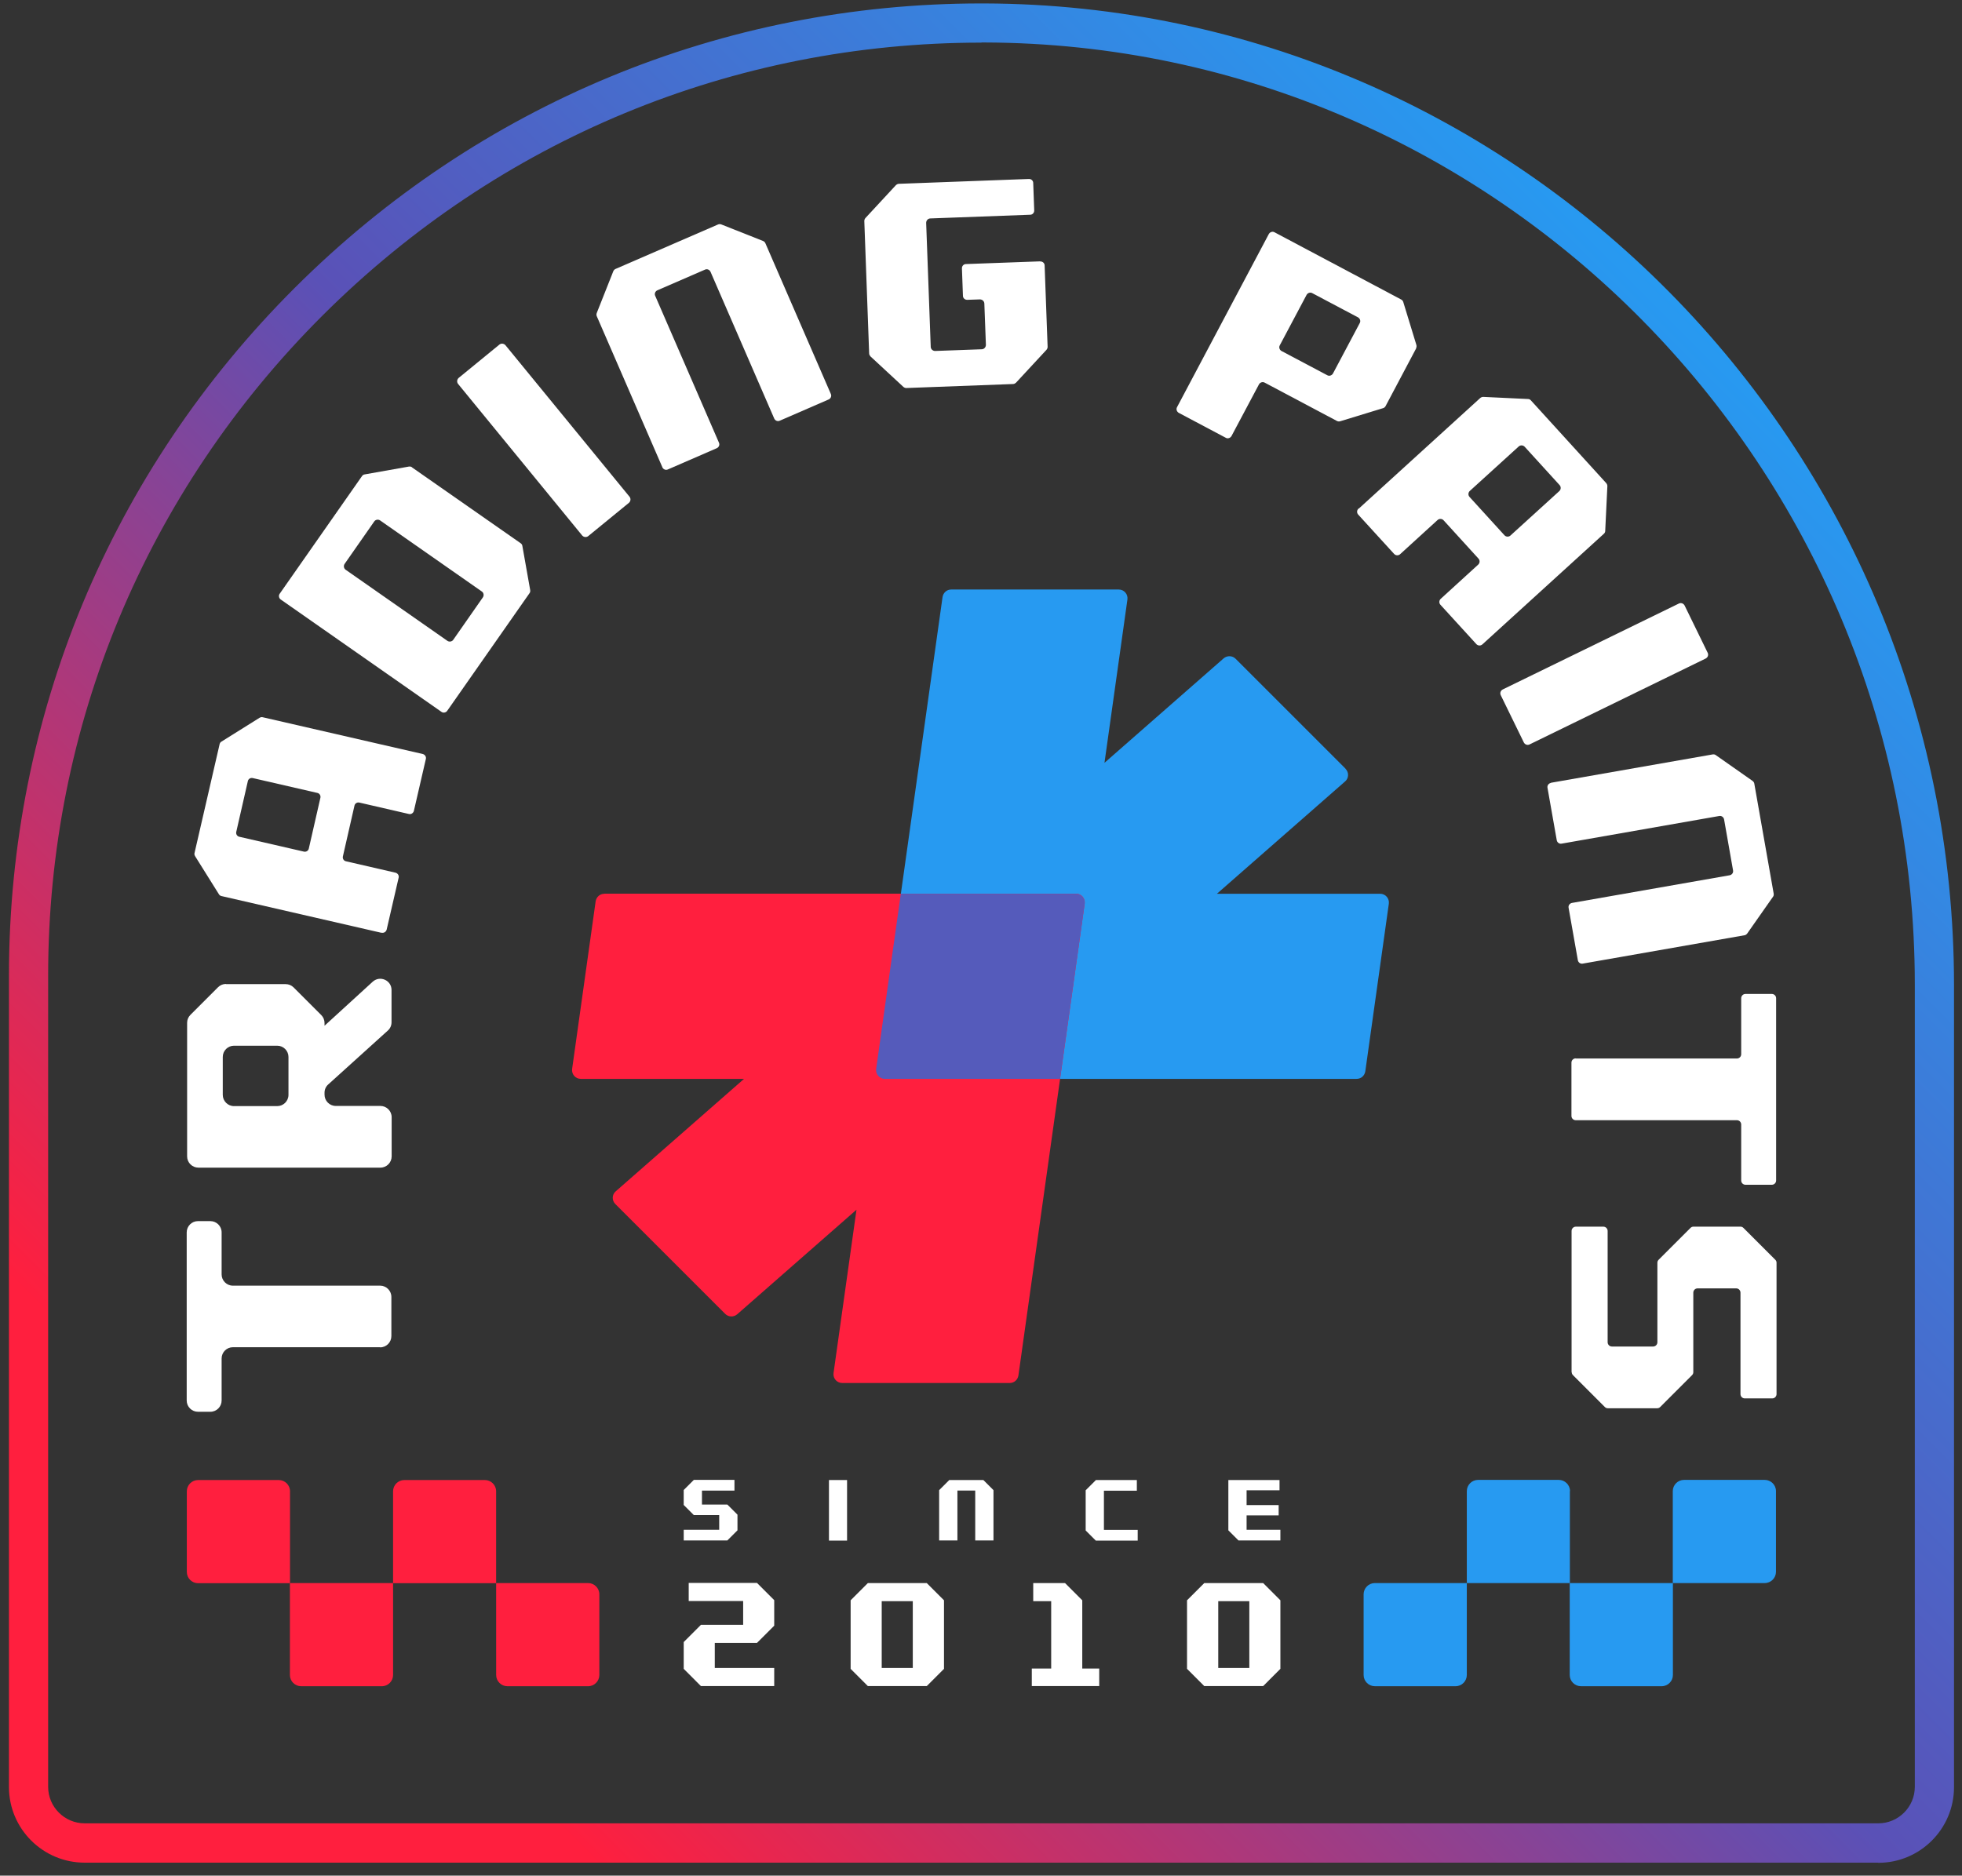
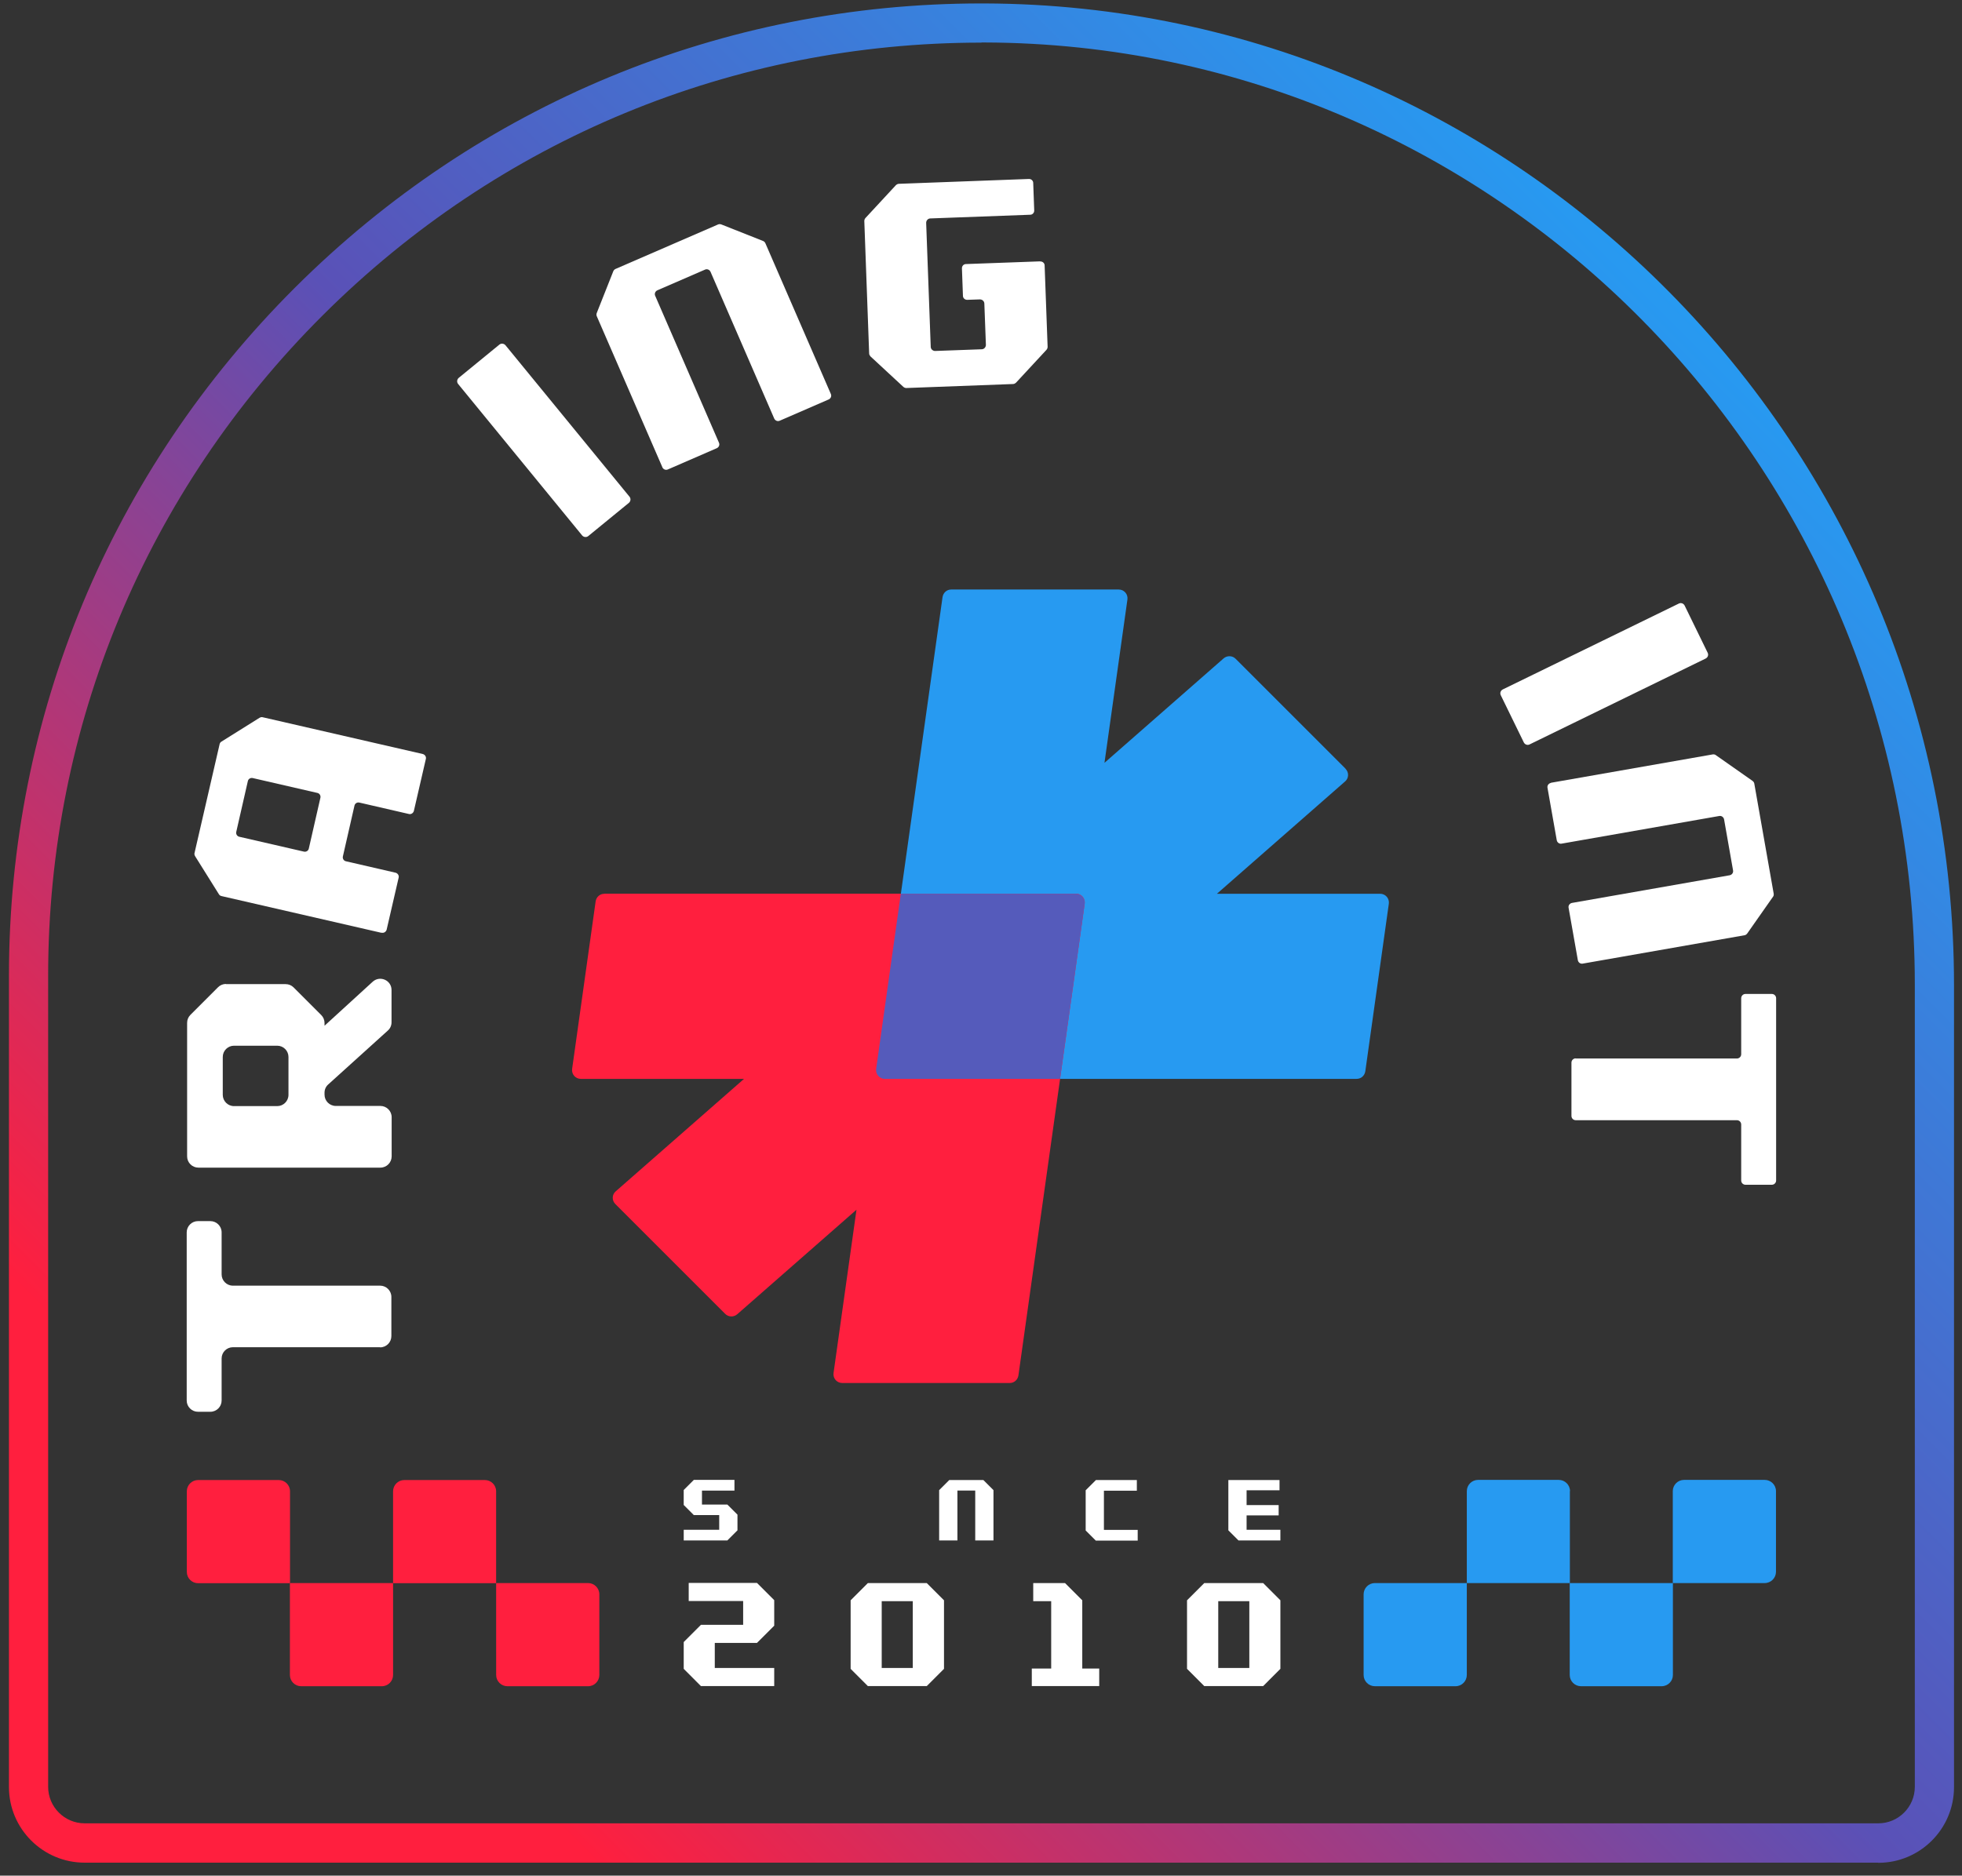
<svg xmlns="http://www.w3.org/2000/svg" fill="none" height="131" viewBox="0 0 137 131" width="137">
  <rect x="0" y="0" width="137" height="131" fill="#333333" stroke="none" />
  <linearGradient id="a" gradientUnits="userSpaceOnUse" x1="12.847" x2="124.11" y1="139.221" y2="27.948">
    <stop offset=".17" stop-color="#ff1f3e" />
    <stop offset=".58" stop-color="#5a51b7" />
    <stop offset="1" stop-color="#279af1" />
  </linearGradient>
  <g fill="#fff">
    <path d="m26.542 94.095h-10.281c-.428 0-.786.348-.786.786v2.936c0 .428-.348.786-.786.786h-.866c-.428 0-.786-.348-.786-.786v-11.744c0-.428.348-.786.786-.786h.866c.428 0 .786.348.786.786v2.936c0 .428.348.786.786.786h10.281c.428 0 .786.348.786.786v2.737c0 .428-.348.786-.786.786z" />
    <path d="m15.774 68.735h4.17c.209 0 .408.08.557.229l1.931 1.931c.149.149.229.348.229.557v.189l3.364-3.075c.508-.458 1.314-.1 1.314.577v2.259c0 .219-.09.428-.259.577l-4.16 3.762c-.169.149-.259.358-.259.577v.139c0 .428.348.786.786.786h3.115c.428 0 .786.348.786.786v2.737c0 .428-.348.786-.786.786h-12.71c-.428 0-.786-.348-.786-.786v-9.326c0-.209.08-.408.229-.557l1.931-1.931c.149-.149.348-.229.557-.229zm.567 8.52h3.016c.428 0 .786-.348.786-.786v-2.647c0-.428-.348-.786-.786-.786h-3.016c-.428 0-.786.348-.786.786v2.647c0 .428.348.786.786.786z" />
    <path d="m26.641 65.152-11.177-2.568c-.08-.02-.139-.06-.179-.129l-1.662-2.657c-.04-.07-.06-.149-.04-.219l1.752-7.604c.02-.08.06-.139.129-.179l2.657-1.662c.07-.04.149-.06.219-.04l11.177 2.568c.159.04.259.199.219.348l-.836 3.623c-.04.159-.199.259-.348.219l-3.454-.796c-.159-.04-.319.06-.348.219l-.806 3.533c-.04.159.06.319.219.348l3.454.796c.159.04.259.199.219.348l-.836 3.623c-.04.159-.199.259-.348.219zm-5.076-5.892.806-3.533c.04-.159-.06-.319-.219-.348l-4.499-1.035c-.159-.04-.319.06-.348.219l-.806 3.533c-.04.159.06.318.219.348l4.499 1.035c.159.04.318-.06.348-.219z" />
-     <path d="m28.772 32.646 7.584 5.295c.06.04.11.11.119.189l.547 3.085c.01.08 0 .159-.05.219l-5.743 8.211c-.089.129-.279.169-.408.07l-11.217-7.843c-.129-.09-.169-.279-.07-.408l5.743-8.211c.04-.06.11-.11.189-.119l3.085-.547c.08-.01.159 0 .219.05zm-4.638 7.146 7.106 4.966c.129.09.319.06.408-.07l2.07-2.966c.089-.129.06-.319-.07-.408l-7.106-4.966c-.129-.089-.318-.06-.408.07l-2.07 2.966c-.09.129-.06.318.07.408z" />
    <path d="m35.291 24.107 8.669 10.59c.1.129.08.308-.04.418l-2.847 2.329c-.129.1-.308.08-.418-.04l-8.669-10.59c-.1-.129-.08-.308.04-.418l2.846-2.329c.129-.1.308-.08.418.04z" />
    <path d="m46.239 32.606-4.568-10.52c-.03-.07-.03-.149 0-.229l1.155-2.916c.03-.07.089-.129.159-.159l7.156-3.105c.07-.03.149-.03.229 0l2.916 1.155c.07.03.129.09.159.159l4.568 10.52c.07.149 0 .319-.149.388l-3.414 1.483c-.149.07-.319 0-.388-.149l-4.449-10.251c-.07-.149-.239-.219-.388-.149l-3.324 1.443c-.149.07-.219.239-.149.388l4.449 10.251c.07.149 0 .319-.149.388l-3.414 1.483c-.149.07-.319 0-.388-.149z" />
-     <path d="m98.889 24.326-2.14 4.041c-.04.07-.1.119-.169.139l-2.996.916c-.07.02-.159.02-.229-.02l-5.046-2.677c-.139-.08-.319-.02-.398.119l-1.921 3.613c-.08.139-.259.199-.398.119l-3.284-1.742c-.139-.08-.199-.259-.119-.398l6.41-12.093c.08-.139.259-.199.398-.119l8.848 4.698c.07.04.119.1.139.169l.916 2.996c.02.07.02.159-.02.229zm-7.654-3.732-1.871 3.523c-.08.139-.02.319.119.398l3.195 1.692c.139.08.319.02.398-.119l1.871-3.523c.08-.139.02-.319-.119-.398l-3.195-1.692c-.139-.08-.319-.02-.398.119z" />
-     <path d="m94.879 35.523 8.48-7.723c.059-.05.129-.08.209-.08l3.135.149c.079 0 .149.04.199.1l5.255 5.773c.05.06.08.129.08.209l-.15 3.135c0 .08-.04.149-.099.199l-8.48 7.723c-.12.109-.309.1-.418-.02l-2.508-2.747c-.11-.119-.1-.309.02-.418l2.617-2.389c.12-.11.13-.299.02-.418l-2.438-2.677c-.11-.119-.299-.129-.418-.02l-2.618 2.389c-.119.11-.309.1-.418-.02l-2.508-2.747c-.11-.119-.1-.308.02-.418zm7.733-.816 2.439 2.677c.109.119.298.129.418.02l3.413-3.105c.12-.11.13-.299.02-.418l-2.438-2.677c-.11-.119-.299-.129-.418-.02l-3.414 3.105c-.119.11-.129.299-.02.418z" />
    <path d="m119.104 45.993-12.302 6.002c-.149.07-.318.01-.398-.139l-1.612-3.304c-.07-.149-.01-.319.139-.398l12.302-6.002c.149-.07.318-.01.398.139l1.612 3.304c.07.149.01.319-.139.398z" />
    <path d="m108.295 54.672 11.296-1.981c.08-.01.159 0 .219.05l2.568 1.802c.06.05.109.11.119.189l1.354 7.684c.01.08 0 .159-.05.219l-1.801 2.568c-.05.06-.11.11-.189.119l-11.297 1.981c-.159.03-.309-.08-.338-.239l-.647-3.663c-.03-.159.079-.308.239-.338l11.007-1.931c.16-.03.269-.179.239-.338l-.627-3.563c-.03-.159-.179-.269-.338-.239l-11.008 1.931c-.159.03-.309-.08-.338-.239l-.647-3.663c-.03-.159.079-.308.239-.338z" />
    <path d="m110.027 73.93h11.257c.159 0 .298-.129.298-.299v-3.911c0-.159.13-.299.299-.299h1.841c.159 0 .299.129.299.299v12.73c0 .159-.13.298-.299.298h-1.841c-.159 0-.299-.129-.299-.298v-3.912c0-.159-.129-.299-.298-.299h-11.257c-.159 0-.298-.129-.298-.299v-3.722c0-.159.129-.298.298-.298z" />
-     <path d="m109.738 95.837v-9.863c0-.159.13-.299.299-.299h1.921c.159 0 .298.129.298.299v7.773c0 .159.13.299.299.299h2.876c.16 0 .299-.129.299-.299v-5.554c0-.08.03-.149.089-.209l2.22-2.22c.06-.06.129-.09.209-.09h3.284c.08 0 .15.03.209.09l2.22 2.22c.06.06.089.129.089.209v9.177c0 .159-.129.299-.298.299h-1.921c-.159 0-.299-.129-.299-.299v-7.086c0-.159-.129-.299-.298-.299h-2.697c-.16 0-.299.129-.299.299v5.554c0 .08-.03.149-.09.209l-2.219 2.22c-.06.06-.129.09-.209.09h-3.454c-.079 0-.149-.03-.209-.09l-2.219-2.22c-.06-.06-.09-.129-.09-.209z" />
    <path d="m72.633 18.254-5.185.189c-.159 0-.289.139-.279.308l.07 1.911c0 .159.139.289.309.279l.876-.03c.159 0 .299.119.309.279l.109 2.896c0 .159-.119.298-.279.308l-3.265.119c-.159 0-.299-.119-.308-.279l-.319-8.669c0-.159.119-.299.279-.308l6.987-.259c.159 0 .289-.139.279-.308l-.07-1.911c0-.159-.139-.289-.308-.279l-9.067.338c-.08 0-.149.04-.209.09l-2.13 2.299c-.05.06-.08.129-.08.209l.338 9.246c0 .08.04.149.09.209l2.299 2.13c.06.05.129.08.209.08l7.445-.279c.08 0 .149-.04.209-.09l2.13-2.299c.05-.06.08-.129.08-.209l-.209-5.683c0-.159-.139-.289-.308-.279z" />
  </g>
  <path d="m13.832 103.371h5.633c.428 0 .786.348.786.786v6.42h-6.42c-.428 0-.786-.349-.786-.787v-5.633c0-.428.348-.786.786-.786z" fill="#ff1f3e" />
  <path d="m20.252 110.567h7.196v6.42c0 .428-.348.786-.786.786h-5.633c-.428 0-.786-.348-.786-.786v-6.42z" fill="#ff1f3e" />
  <path d="m28.224 103.371h5.633c.428 0 .786.348.786.786v6.42h-7.196v-6.42c0-.428.348-.786.786-.786z" fill="#ff1f3e" />
  <path d="m34.644 110.567h6.42c.428 0 .786.348.786.786v5.634c0 .428-.348.786-.786.786h-5.633c-.428 0-.786-.348-.786-.786z" fill="#ff1f3e" />
  <path d="m124.011 104.147v5.634c0 .428-.349.786-.787.786h-6.419v-6.42c0-.428.348-.786.786-.786h5.633c.428 0 .787.348.787.786z" fill="#279af1" />
  <path d="m116.814 110.567v6.419c0 .428-.348.786-.786.786h-5.633c-.428 0-.786-.348-.786-.786v-6.419h7.195z" fill="#279af1" />
  <path d="m109.619 104.147v6.42h-7.196v-6.42c0-.428.348-.786.786-.786h5.634c.428 0 .786.348.786.786z" fill="#279af1" />
  <path d="m102.423 110.567v6.419c0 .428-.348.786-.786.786h-5.634c-.428 0-.786-.348-.786-.786v-5.633c0-.428.348-.786.786-.786z" fill="#279af1" />
  <g fill="#fff">
    <path d="m47.742 116.559v-1.872l1.204-1.204h2.946v-1.662h-3.802v-1.264h4.767l1.204 1.204v1.782l-1.204 1.204h-2.946v1.752h4.15v1.264h-5.116z" />
    <path d="m59.397 116.558v-4.787l1.204-1.204h4.111l1.204 1.204v4.787l-1.204 1.205h-4.111zm2.17-4.727v4.668h2.17v-4.668z" />
    <path d="m72.047 116.538h1.354v-4.707h-1.254v-1.264h2.22l1.204 1.204v4.767h1.184v1.225h-4.708z" />
    <path d="m82.886 116.558v-4.787l1.204-1.204h4.111l1.204 1.204v4.787l-1.204 1.205h-4.111zm2.18-4.727v4.668h2.17v-4.668z" />
    <path d="m50.788 107.591h-3.046v-.746h2.478v-1.025h-1.772l-.707-.707v-1.045l.707-.707h2.837v.747h-2.269v.975h1.772l.707.707v1.094z" />
-     <path d="m59.148 103.371v4.23h-1.264v-4.23z" />
    <path d="m65.578 107.591v-3.514l.707-.706h2.379l.707.706v3.514h-1.274v-3.484h-1.244v3.484z" />
    <path d="m76.516 103.371h2.866v.746h-2.299v2.737h2.359v.747h-2.926l-.707-.707v-2.807l.707-.706z" />
    <path d="m89.405 107.591h-2.926l-.707-.707v-3.513h3.573v.716h-2.299v1.035h2.239v.717h-2.239v1.005h2.359z" />
  </g>
  <path d="m131.157 130.095h-125.247c-2.916 0-5.285-2.369-5.285-5.285v-56.662c0-18.144 7.096-35.213 19.975-48.062 12.839-12.799 29.849-19.846 47.923-19.846h.199c37.334.109 67.72 30.854 67.72 68.555v56.025c0 2.916-2.369 5.285-5.285 5.285zm-62.624-127.118c-17.348 0-33.67 6.758-45.992 19.04-12.361 12.332-19.179 28.714-19.179 46.121v56.662c0 1.403 1.145 2.548 2.548 2.548h125.247c1.403 0 2.548-1.145 2.548-2.548v-56.025c0-36.189-29.152-65.709-64.983-65.808h-.189z" fill="url(#a)" />
  <path d="m93.953 53.686-7.674-7.674c-.229-.229-.587-.239-.836-.03l-8.321 7.295 1.602-11.406c.05-.368-.229-.697-.607-.697h-11.695c-.309 0-.557.219-.607.527l-4.628 32.954c-.05.368.229.697.607.697h32.934c.308 0 .557-.219.607-.527l1.642-11.705c.05-.368-.229-.697-.607-.697h-11.396l8.948-7.843c.269-.229.279-.637.03-.886z" fill="#279af1" />
  <path d="m42.199 62.425c-.309 0-.557.219-.607.527l-1.642 11.704c-.05.368.229.697.607.697h11.396l-8.958 7.853c-.269.229-.279.637-.03.886l7.674 7.674c.229.229.587.239.836.03l8.331-7.305-1.602 11.406c-.05.368.229.697.607.697h11.695c.308 0 .557-.219.607-.527l4.628-32.954c.05-.368-.229-.697-.607-.697h-32.934z" fill="#ff1f3e" />
  <path d="m74.018 75.354h-12.232c-.368 0-.657-.329-.607-.697l1.722-12.232h12.232c.368 0 .657.329.607.697z" fill="#555bbb" />
</svg>